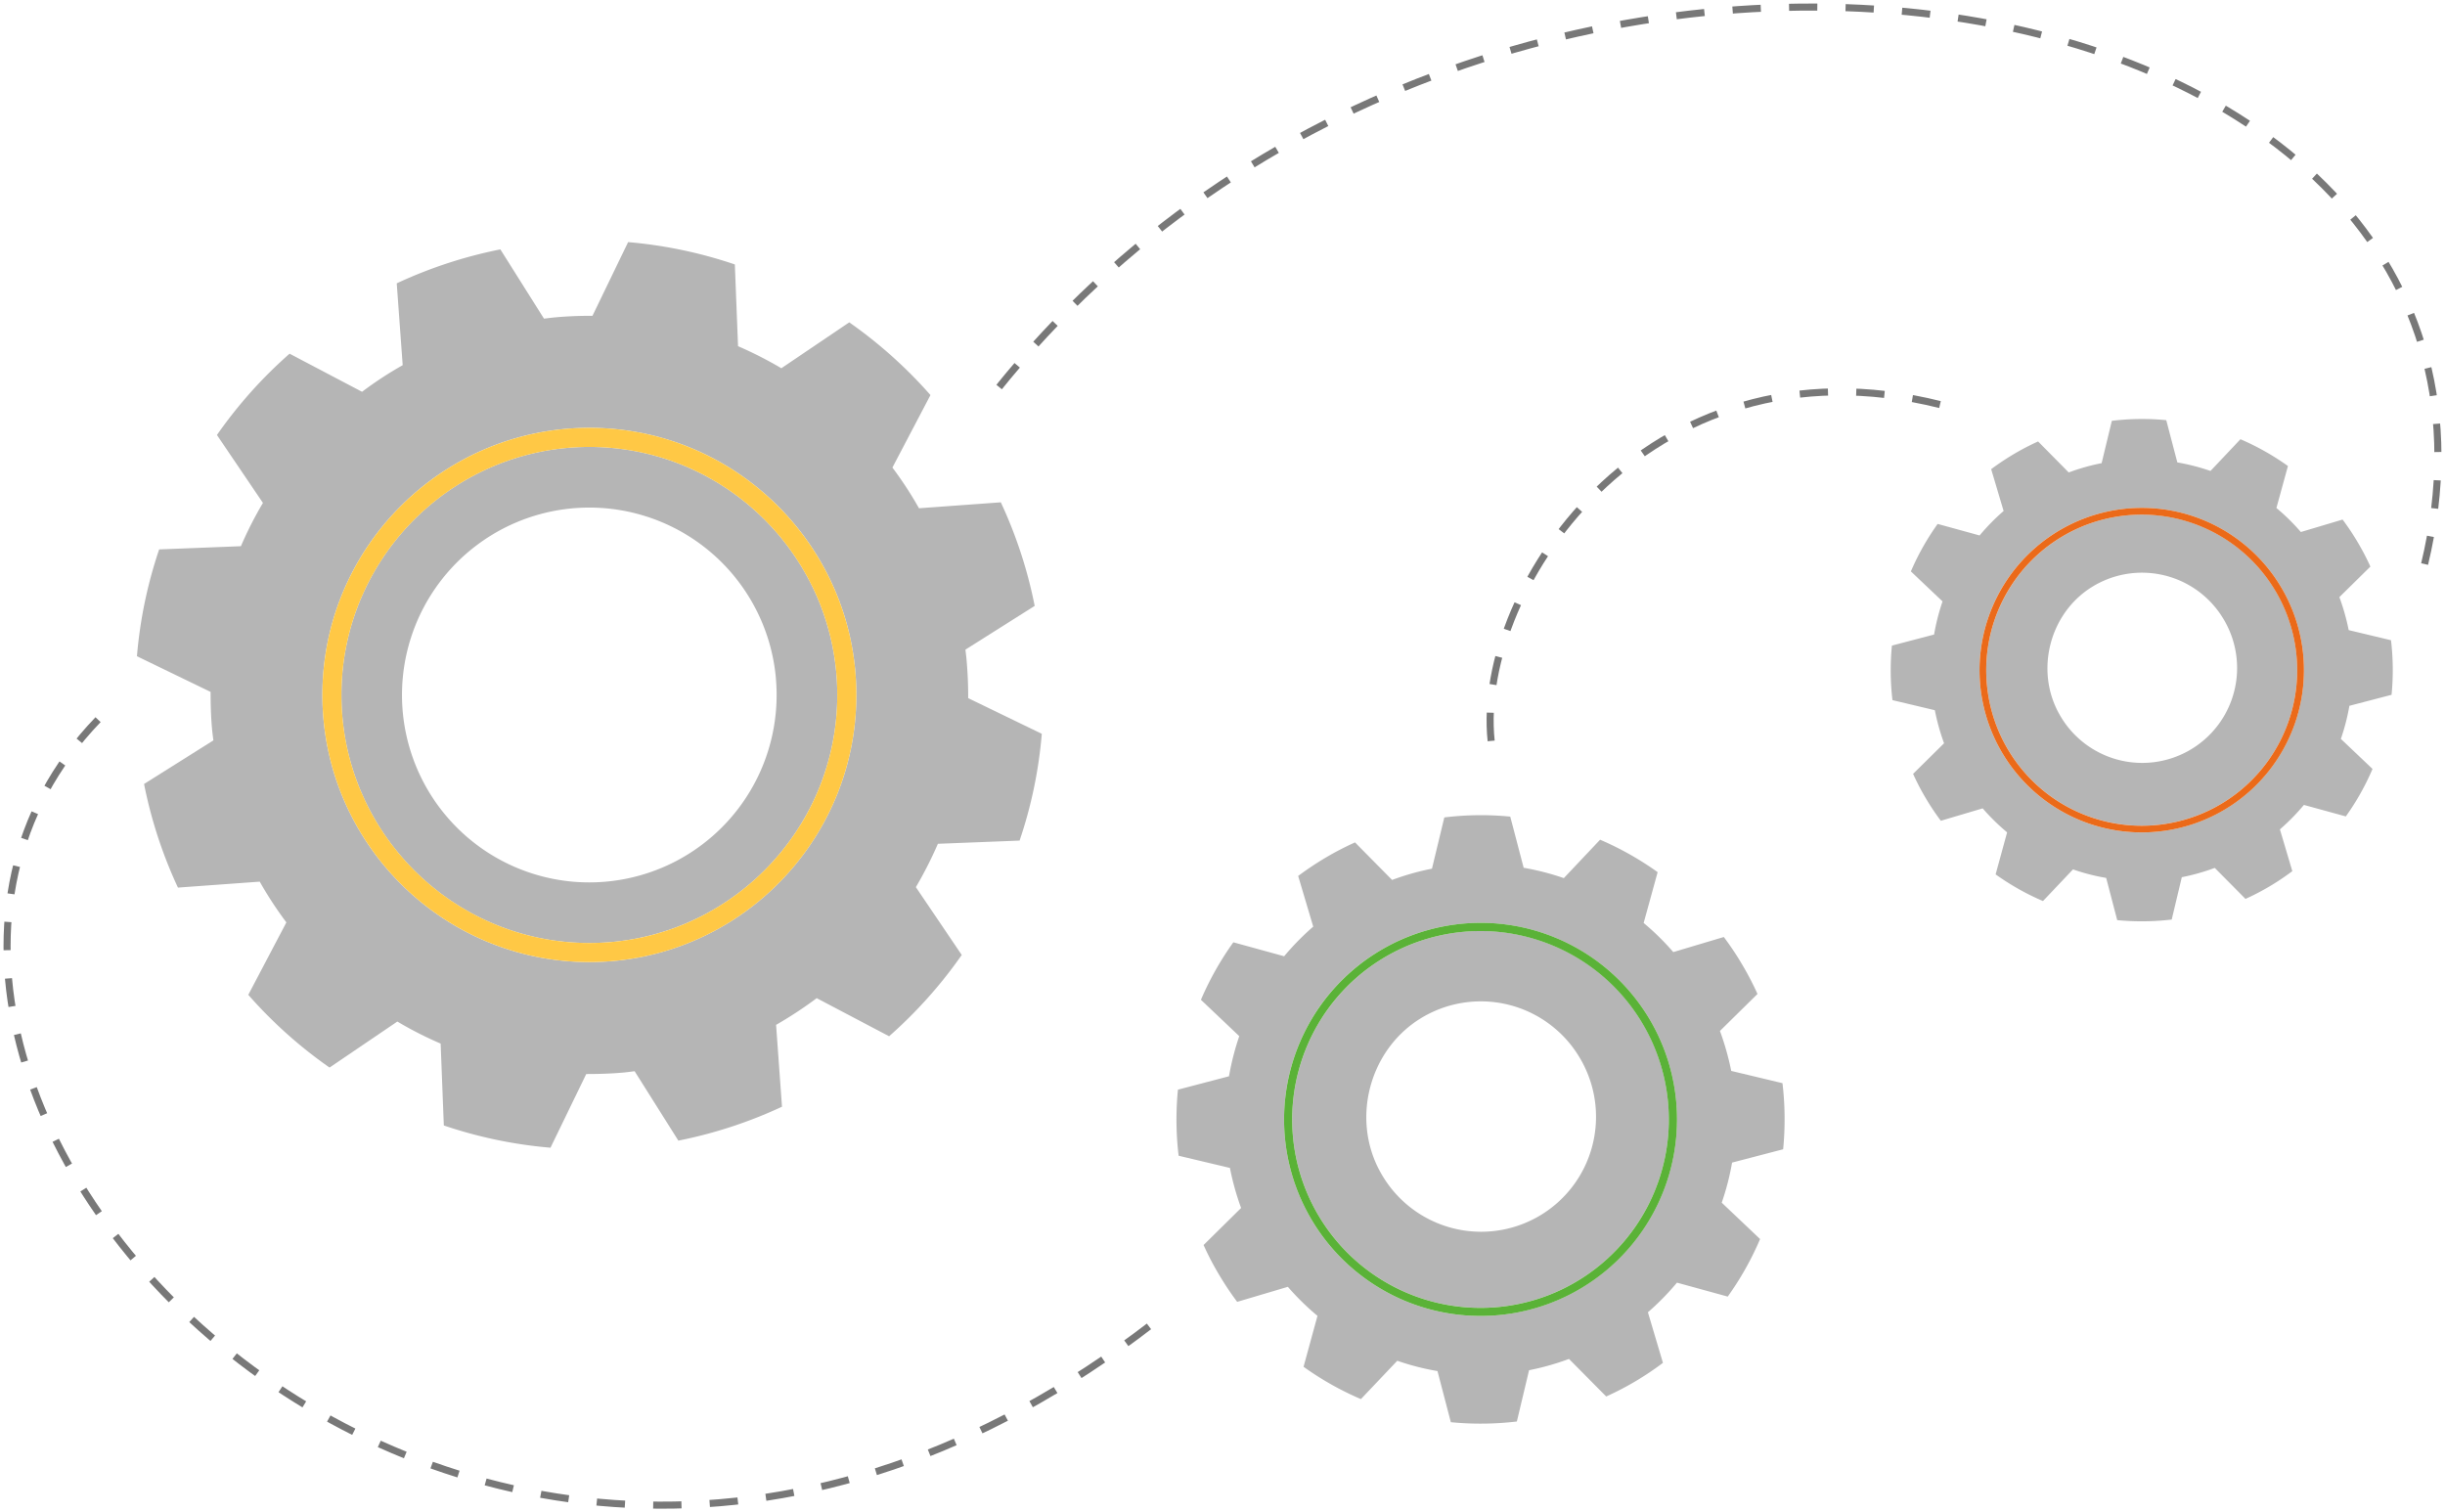
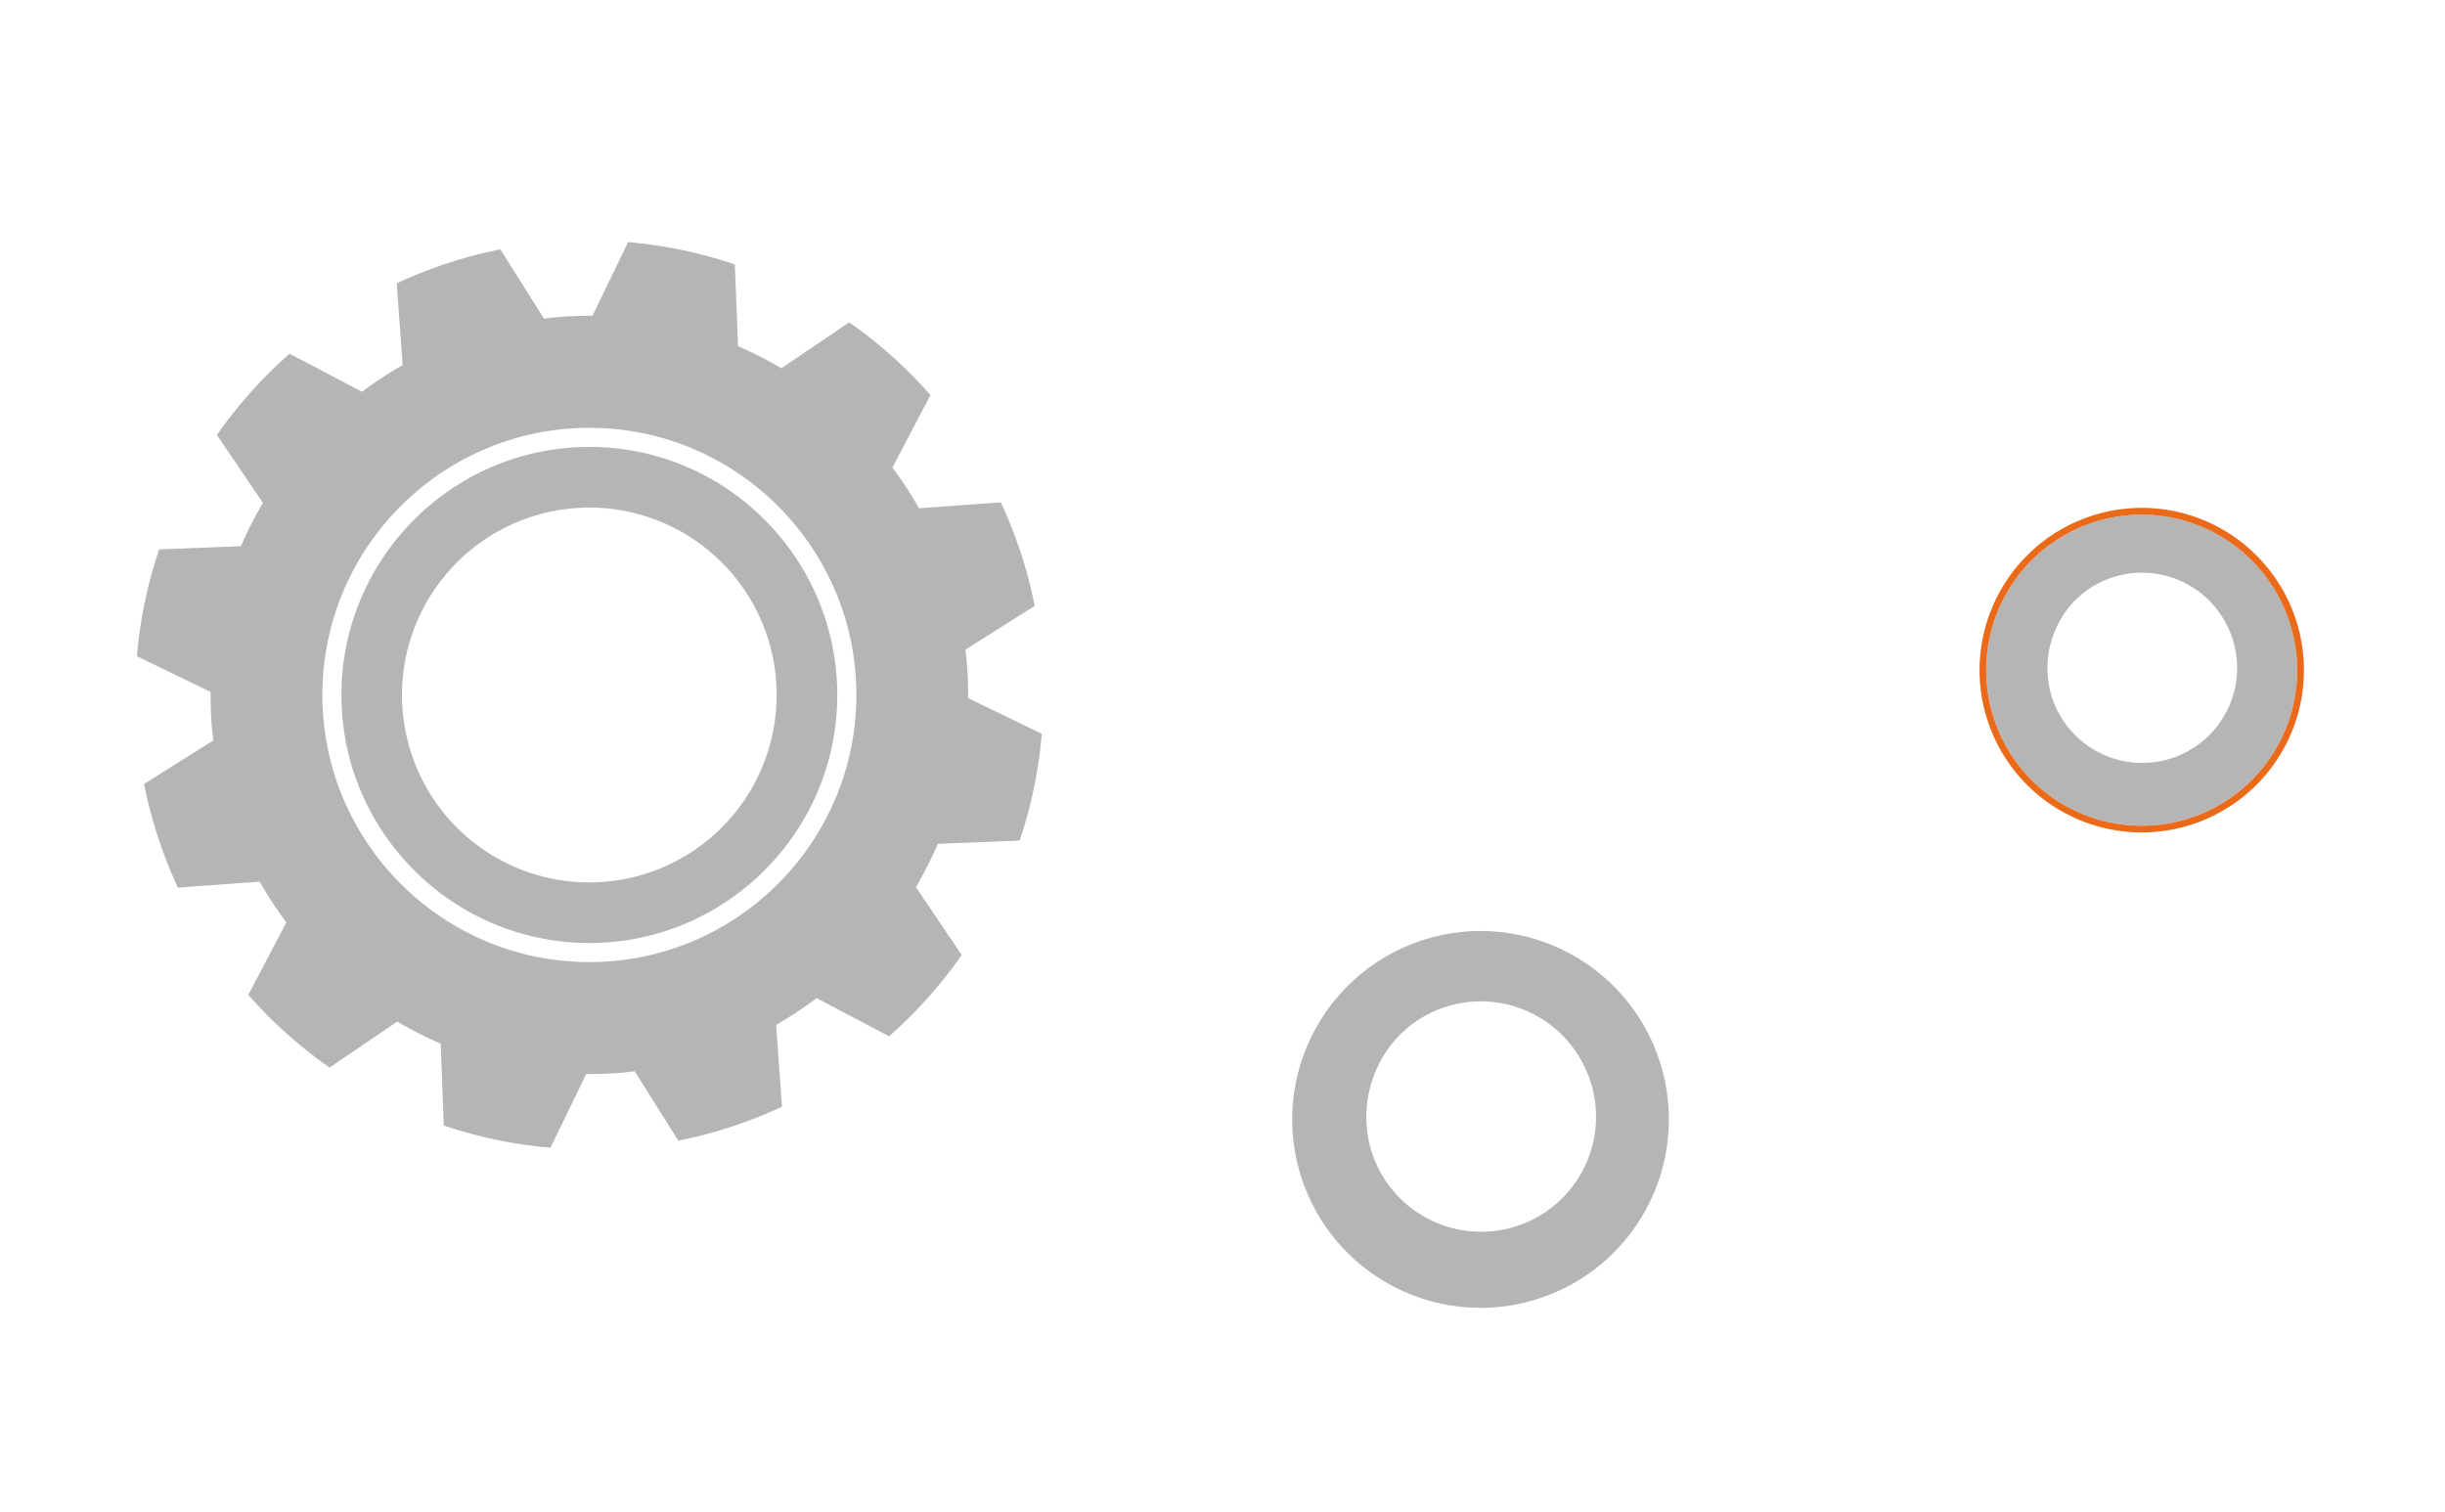
<svg xmlns="http://www.w3.org/2000/svg" width="346" height="214" viewBox="0 0 346 214" fill="none">
  <path d="M144.284 118.956a63.267 63.267 0 0 0 3.144-15.115l-10.418-5.047a57.19 57.19 0 0 0-.202-5.103c-.042-.59-.12-1.172-.187-1.759l9.8-6.188a63.787 63.787 0 0 0-4.794-14.66l-11.576.841a52.505 52.505 0 0 0-3.763-5.76l5.386-10.259a64.98 64.98 0 0 0-11.494-10.29l-9.608 6.495a54.477 54.477 0 0 0-6.128-3.118l-.454-11.571a64.008 64.008 0 0 0-15.103-3.16l-5.048 10.434a53.483 53.483 0 0 0-5.098.197c-.594.052-1.176.128-1.76.198l-6.173-9.8a64.428 64.428 0 0 0-14.664 4.804l.841 11.582a51.908 51.908 0 0 0-5.751 3.767L40.979 50.05A64.213 64.213 0 0 0 30.7 61.557l6.51 9.612a52.767 52.767 0 0 0-3.116 6.124l-11.571.454a63.758 63.758 0 0 0-3.145 15.118l10.423 5.048c0 1.691.045 3.377.193 5.102.052.59.127 1.169.205 1.759l-9.813 6.17a64.32 64.32 0 0 0 4.796 14.661l11.574-.84a53.384 53.384 0 0 0 3.77 5.765l-5.39 10.249a64.16 64.16 0 0 0 11.5 10.294l9.593-6.511a52.269 52.269 0 0 0 6.128 3.118l.45 11.587a63.726 63.726 0 0 0 15.094 3.148l5.061-10.428c1.68 0 3.376-.047 5.098-.195.587-.047 1.168-.13 1.748-.202l6.188 9.823a64.39 64.39 0 0 0 14.666-4.799l-.836-11.584a56.338 56.338 0 0 0 5.747-3.778l10.247 5.391a64.727 64.727 0 0 0 10.28-11.504l-6.492-9.597a56.774 56.774 0 0 0 3.116-6.134l11.559-.452zm-60.879 17.189c-20.837 0-37.783-16.957-37.783-37.798s16.947-37.803 37.783-37.803c20.836 0 37.78 16.957 37.78 37.8 0 20.844-16.949 37.801-37.78 37.801z" fill="#B5B5B5" />
  <path d="M48.317 98.347c0 19.352 15.732 35.098 35.083 35.098s35.085-15.746 35.085-35.098c0-19.353-15.734-35.102-35.08-35.102-19.346 0-35.088 15.744-35.088 35.102zm61.484-2.307a26.532 26.532 0 0 1-3.167 15.068 26.51 26.51 0 0 1-26.13 13.605 26.507 26.507 0 0 1-22.56-18.948 26.531 26.531 0 0 1 8.865-28.103 26.501 26.501 0 0 1 24.566-4.604 26.498 26.498 0 0 1 15.539 13.048 26.526 26.526 0 0 1 2.892 9.934h-.005z" fill="#B5B5B5" />
-   <path d="M45.622 98.347c0 20.841 16.947 37.798 37.783 37.798 20.836 0 37.78-16.957 37.78-37.798s-16.949-37.803-37.78-37.803-37.783 16.959-37.783 37.803zm72.863 0c0 19.352-15.734 35.098-35.08 35.098-19.346 0-35.088-15.746-35.088-35.098 0-19.353 15.737-35.102 35.088-35.102s35.08 15.744 35.08 35.102z" fill="#FFC845" />
  <path d="M182.87 157.849a26.673 26.673 0 0 0 4.18 14.905 26.642 26.642 0 0 0 40.91 4.9 26.677 26.677 0 0 0 6.384-28.931 26.66 26.66 0 0 0-24.274-16.97 26.673 26.673 0 0 0-18.993 7.422 26.7 26.7 0 0 0-8.207 18.674zm40.682-8.164a16.28 16.28 0 0 1 1.787 12.439 16.255 16.255 0 0 1-7.605 10.003 16.268 16.268 0 0 1-12.46 1.596 16.27 16.27 0 0 1-9.88-7.762c-4.216-7.47-1.689-17.306 5.604-21.821a16.26 16.26 0 0 1 22.554 5.545z" fill="#B5B5B5" />
-   <path d="M252.338 162.636a43.603 43.603 0 0 0-.094-9.355l-7.252-1.734a38.395 38.395 0 0 0-1.597-5.657l5.314-5.233a42.753 42.753 0 0 0-2.168-4.161 41.773 41.773 0 0 0-2.599-3.898l-7.15 2.134a35.774 35.774 0 0 0-4.193-4.119l1.979-7.193a43.43 43.43 0 0 0-8.142-4.591l-5.135 5.436a36.123 36.123 0 0 0-5.682-1.464l-1.898-7.241a42.677 42.677 0 0 0-9.33.115l-1.749 7.253a35.959 35.959 0 0 0-5.641 1.595l-5.247-5.312a41.41 41.41 0 0 0-4.157 2.156 44.3 44.3 0 0 0-3.889 2.592l2.131 7.17a36.704 36.704 0 0 0-4.115 4.193l-7.189-1.976a43.01 43.01 0 0 0-4.589 8.137l5.427 5.144a37.26 37.26 0 0 0-1.453 5.678l-7.226 1.897a43.155 43.155 0 0 0 .097 9.348l7.261 1.727a37.23 37.23 0 0 0 1.581 5.666l-5.31 5.243a40.096 40.096 0 0 0 2.157 4.144 42.639 42.639 0 0 0 2.598 3.898l7.171-2.127a36.823 36.823 0 0 0 4.191 4.112l-1.97 7.202a42.724 42.724 0 0 0 8.117 4.573l5.148-5.425a34.848 34.848 0 0 0 5.687 1.46l1.892 7.236c3.108.3 6.24.267 9.341-.099l1.728-7.259a35.96 35.96 0 0 0 5.65-1.596l5.266 5.314a41.878 41.878 0 0 0 8.029-4.759l-2.128-7.156a36.775 36.775 0 0 0 4.114-4.193l7.183 1.971a42.574 42.574 0 0 0 4.578-8.141l-5.427-5.149a36.434 36.434 0 0 0 1.464-5.671l7.226-1.885zm-43.407 23.584a27.804 27.804 0 0 1-25.32-17.707 27.828 27.828 0 0 1 6.661-30.18 27.798 27.798 0 0 1 30.419-5.393 27.822 27.822 0 0 1 16.621 26.053 27.848 27.848 0 0 1-8.562 19.486 27.828 27.828 0 0 1-19.819 7.741z" fill="#B5B5B5" />
-   <path d="M181.72 157.826a27.817 27.817 0 0 0 16.621 26.054 27.796 27.796 0 0 0 30.42-5.395 27.823 27.823 0 0 0-3.319-42.876 27.793 27.793 0 0 0-15.346-5.01 27.827 27.827 0 0 0-19.816 7.743 27.847 27.847 0 0 0-8.56 19.484zm54.437 1.151a26.676 26.676 0 0 1-4.801 14.716 26.653 26.653 0 0 1-12.163 9.567 26.645 26.645 0 0 1-28.915-6.387 26.664 26.664 0 0 1-5.168-29.171 26.646 26.646 0 0 1 24.961-15.94 26.67 26.67 0 0 1 18.666 8.207 26.694 26.694 0 0 1 7.42 18.999v.009z" fill="#5AB237" />
  <path d="M281.086 94.371a22.025 22.025 0 0 0 3.451 12.305 22 22 0 0 0 22.385 9.832 22.014 22.014 0 0 0 16.66-29.67 22.012 22.012 0 0 0-7.896-10.047 21.995 21.995 0 0 0-12.144-3.964 22.021 22.021 0 0 0-15.68 6.127 22.044 22.044 0 0 0-6.776 15.417zm33.586-6.74a13.425 13.425 0 0 1-.834 15.03 13.442 13.442 0 0 1-8.98 5.19 13.42 13.42 0 0 1-13.432-6.783c-3.481-6.167-1.395-14.287 4.626-18.015a13.426 13.426 0 0 1 15.07.636 13.415 13.415 0 0 1 3.55 3.942z" fill="#B5B5B5" />
-   <path d="M338.437 98.323c.252-2.57.226-5.159-.078-7.723l-5.986-1.431a31.792 31.792 0 0 0-1.319-4.67l4.387-4.321a35.195 35.195 0 0 0-1.79-3.435 34.374 34.374 0 0 0-2.145-3.218l-5.903 1.762a29.557 29.557 0 0 0-3.462-3.4l1.634-5.94a35.821 35.821 0 0 0-6.722-3.79l-4.239 4.488a29.834 29.834 0 0 0-4.691-1.209l-1.567-5.978a35.283 35.283 0 0 0-7.703.095l-1.444 5.988a29.783 29.783 0 0 0-4.657 1.317l-4.332-4.385a34.239 34.239 0 0 0-3.431 1.78 36.604 36.604 0 0 0-3.211 2.14l1.76 5.919a30.186 30.186 0 0 0-3.398 3.461l-5.935-1.63a35.493 35.493 0 0 0-3.789 6.717l4.48 4.246a30.777 30.777 0 0 0-1.198 4.688l-5.966 1.566a35.686 35.686 0 0 0 .079 7.718l5.995 1.425a30.788 30.788 0 0 0 1.305 4.678l-4.383 4.329a33.31 33.31 0 0 0 1.78 3.421 35.342 35.342 0 0 0 2.145 3.218l5.921-1.756a30.469 30.469 0 0 0 3.459 3.395l-1.626 5.946a35.252 35.252 0 0 0 6.701 3.775l4.25-4.479c1.529.534 3.099.937 4.695 1.206l1.562 5.974c2.566.247 5.152.22 7.712-.082l1.427-5.993a29.704 29.704 0 0 0 4.664-1.317l4.348 4.387a34.736 34.736 0 0 0 6.629-3.929l-1.758-5.908a30.347 30.347 0 0 0 3.397-3.462l5.93 1.627a35.12 35.12 0 0 0 3.779-6.721l-4.48-4.25a29.995 29.995 0 0 0 1.208-4.682l5.966-1.557zm-35.835 19.471a22.96 22.96 0 0 1-20.904-14.619 22.972 22.972 0 0 1 5.499-24.916 22.952 22.952 0 0 1 25.114-4.452 22.96 22.96 0 0 1 13.721 21.509 22.988 22.988 0 0 1-7.068 16.087 22.975 22.975 0 0 1-16.362 6.391z" fill="#B5B5B5" />
  <path d="M280.136 94.352a22.972 22.972 0 0 0 13.723 21.509 22.945 22.945 0 0 0 25.114-4.453 22.97 22.97 0 0 0-2.741-35.398 22.944 22.944 0 0 0-12.669-4.136 22.97 22.97 0 0 0-16.359 6.392 22.994 22.994 0 0 0-7.068 16.086zm44.942.95a22.015 22.015 0 0 1-14.004 20.048 22.003 22.003 0 0 1-12.736.986 22.003 22.003 0 0 1-16.921-17.653 22.01 22.01 0 0 1 9.827-22.396 21.995 21.995 0 0 1 12.298-3.453 22.02 22.02 0 0 1 15.411 6.775 22.038 22.038 0 0 1 6.125 15.686v.007z" fill="#EB6A19" />
-   <path d="M13.875 101.843c-49.536 51.562 53.039 162.694 151.611 83.6M343.115 79.817C363.63-5.785 211.419-32.817 140.968 55.29m70.051 49.557c-2.335-22.027 23.117-59.07 65.548-47.056" stroke="#787878" stroke-dasharray="4 4" />
</svg>